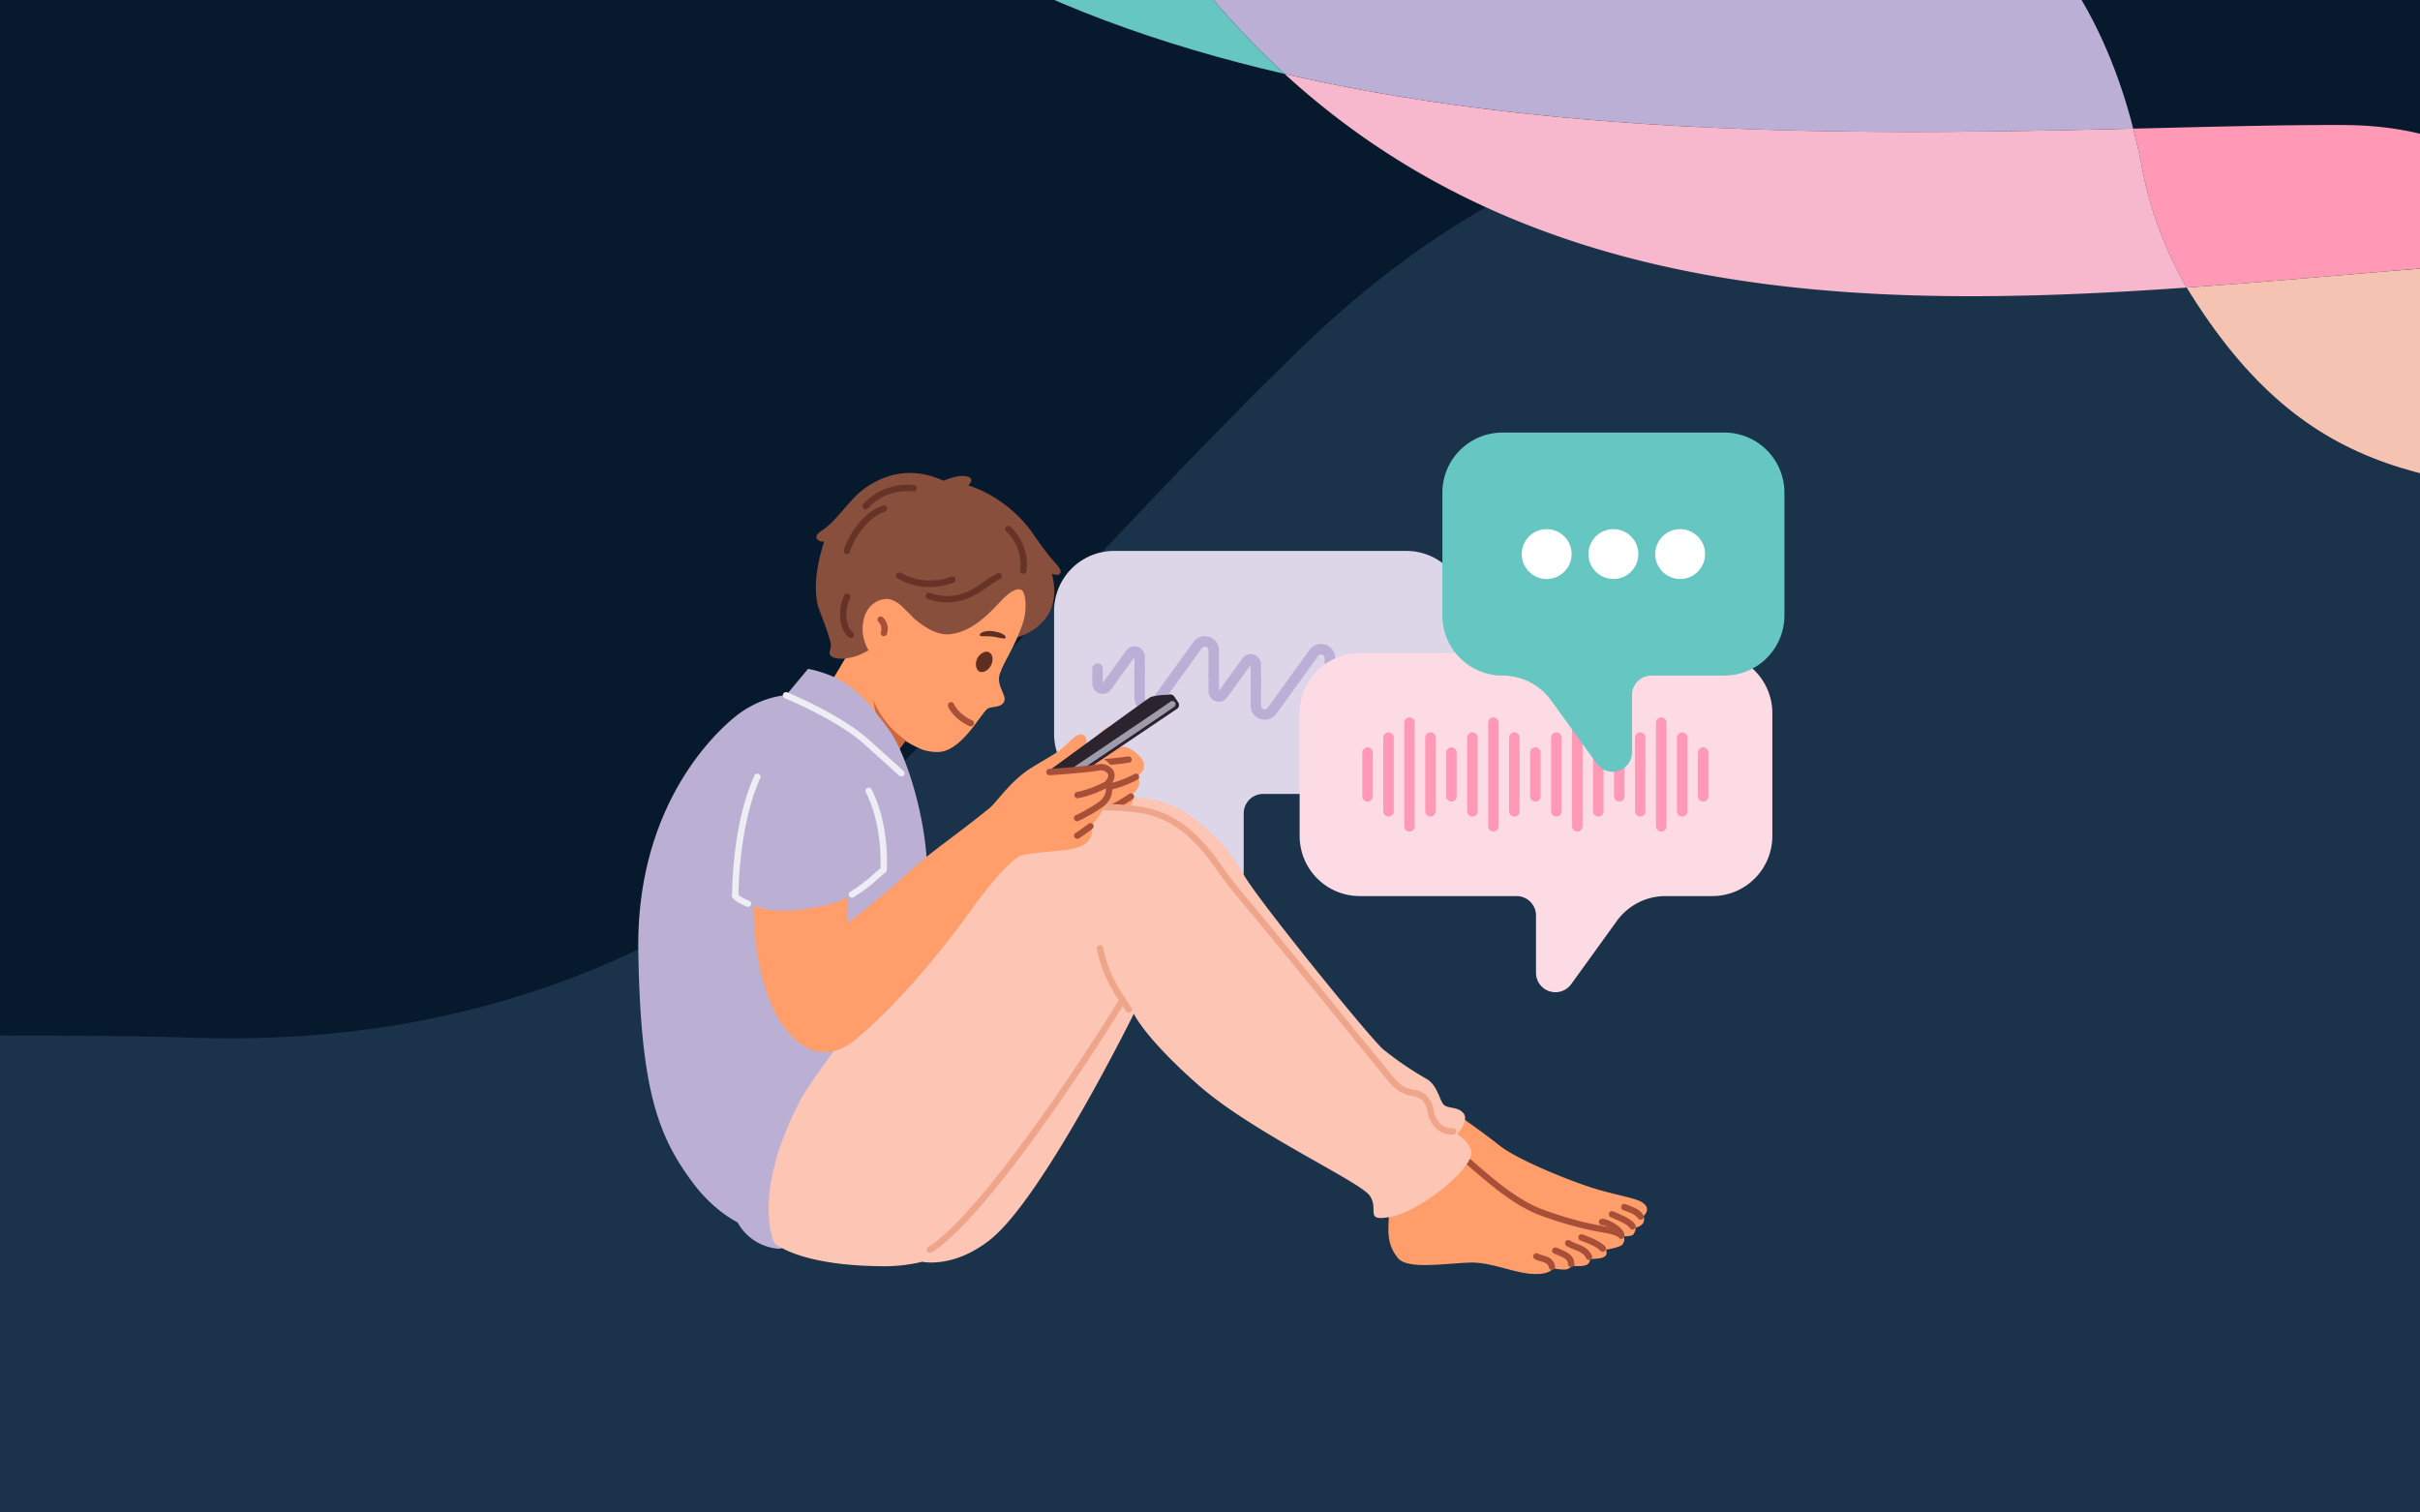
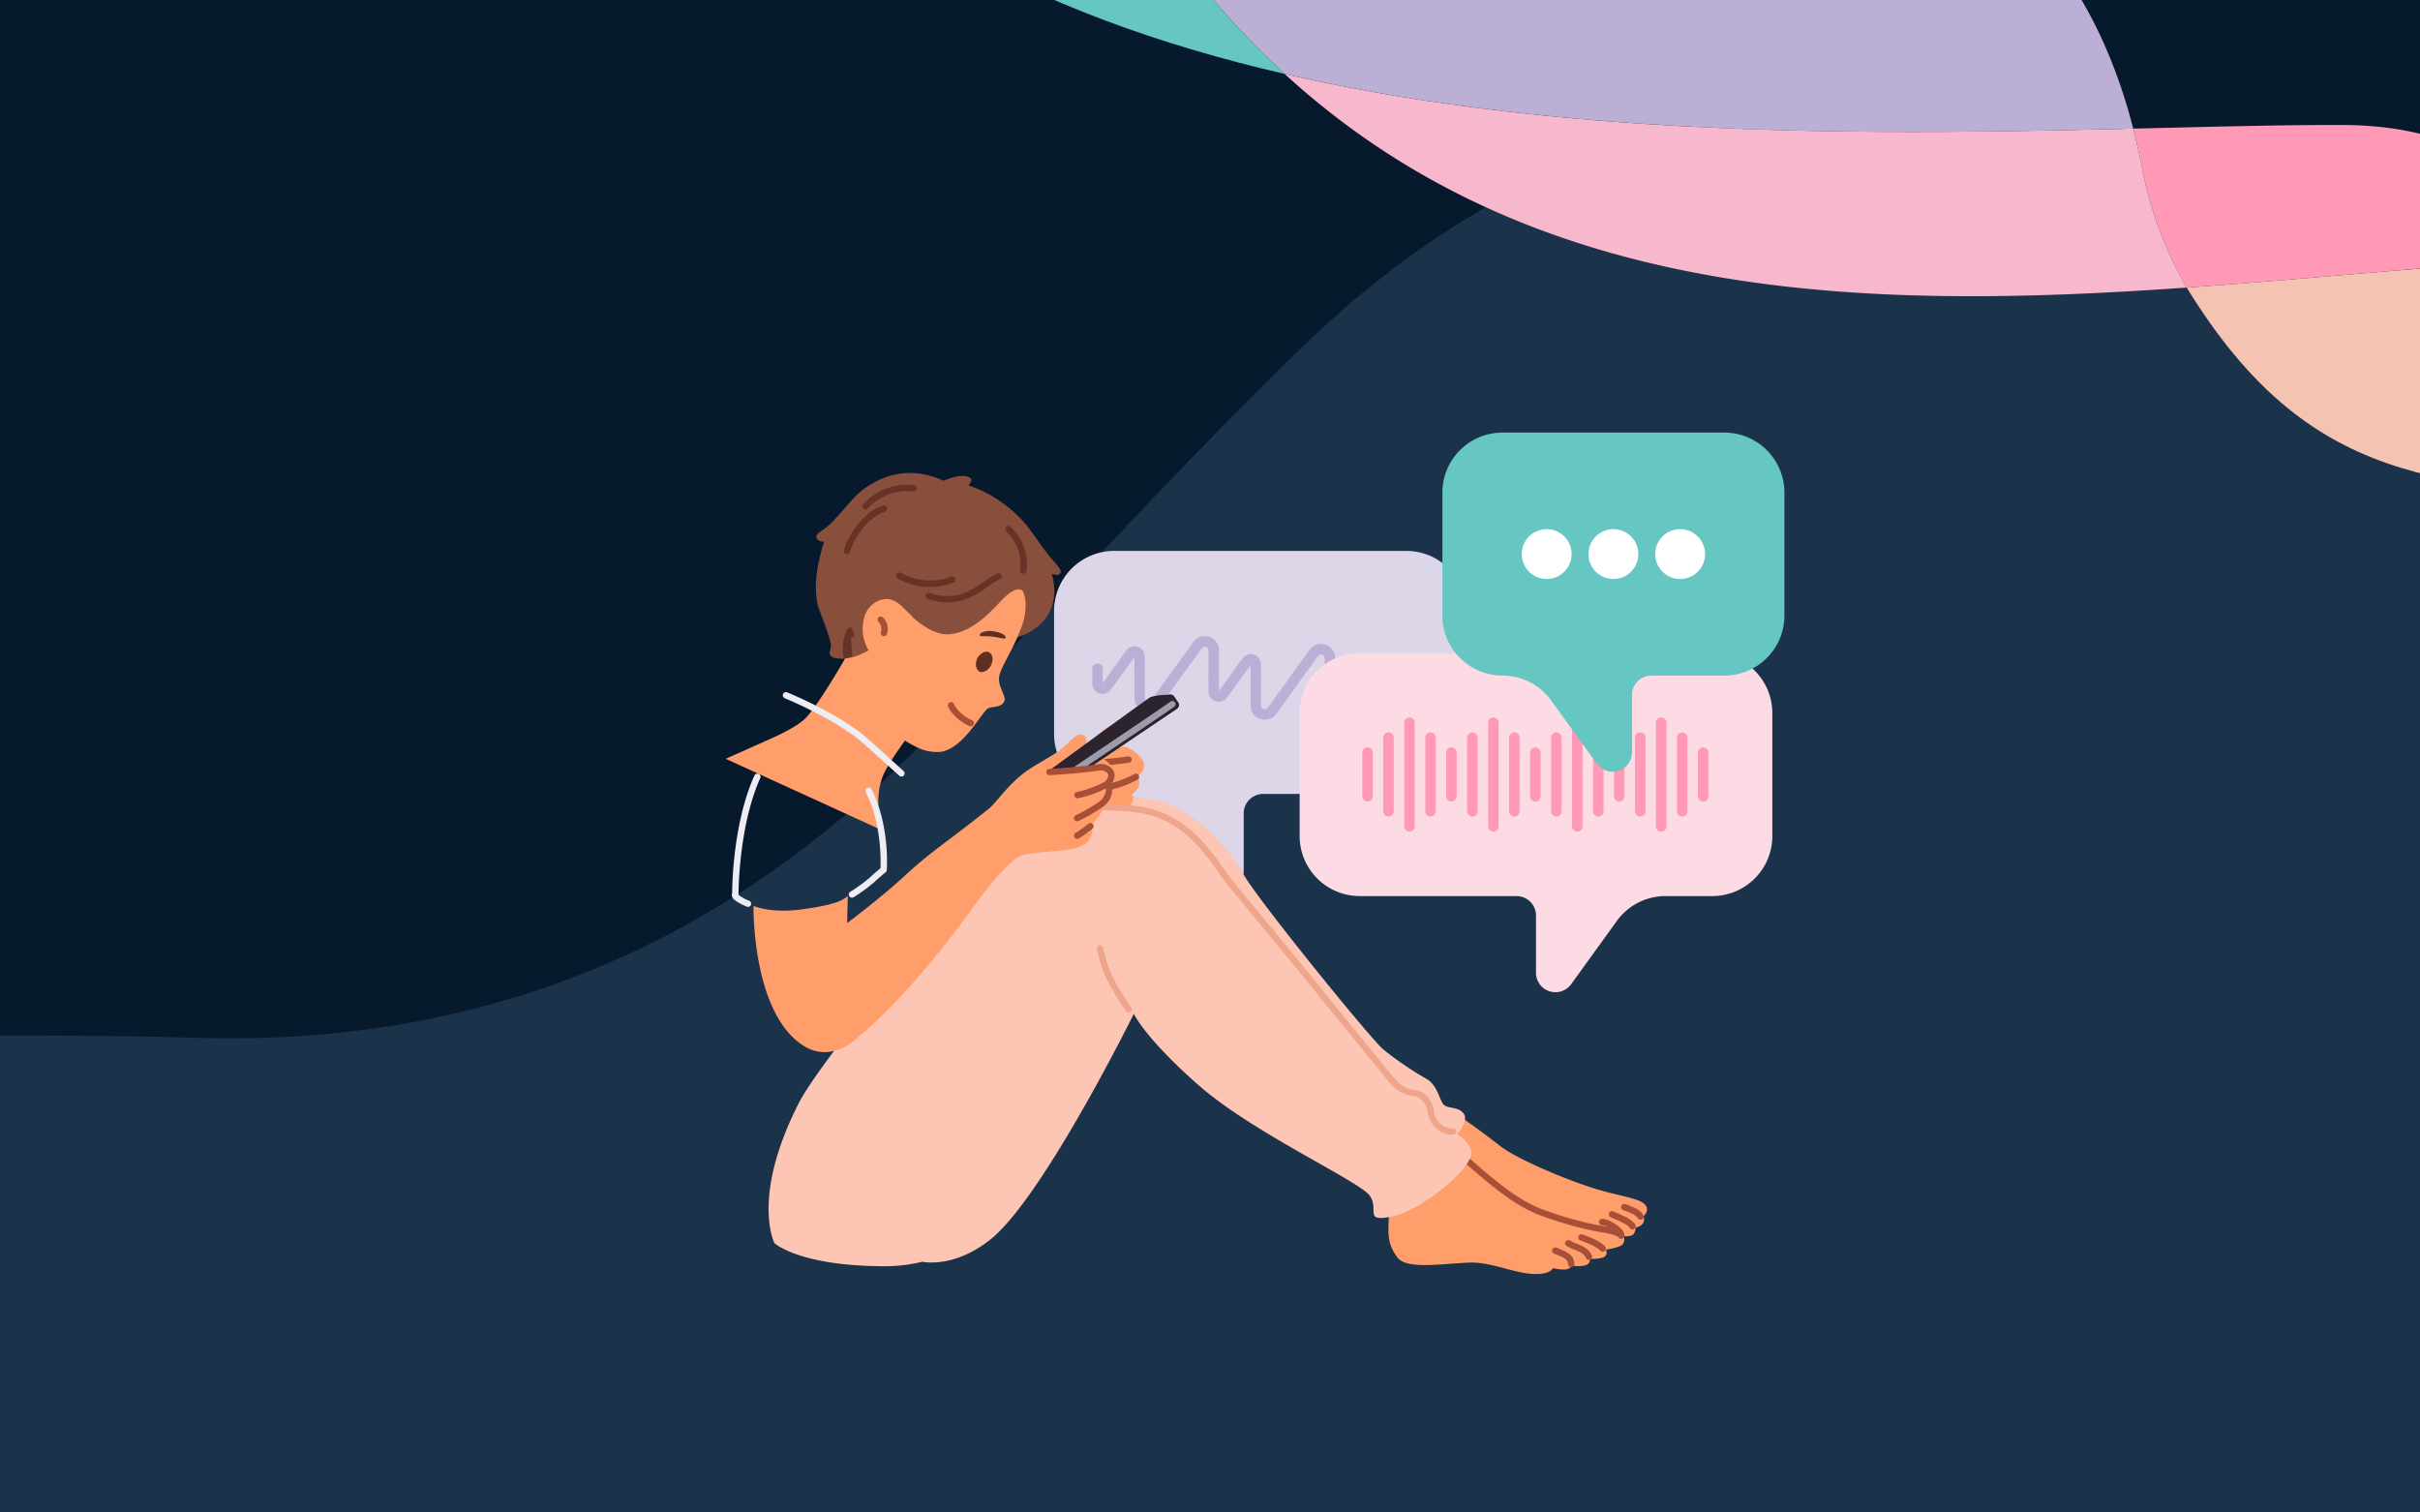
<svg xmlns="http://www.w3.org/2000/svg" width="800" height="500" viewBox="0 0 800 500">
  <rect x="0" y="0" width="800" height="500" fill="#808080" stroke="none" />
  <defs>
    <clipPath id="clip-path">
      <path id="Path_175473" data-name="Path 175473" d="M0,329.214H730.129V0H0Z" fill="none" />
    </clipPath>
    <clipPath id="clip-path-2">
      <path id="Path_175133" data-name="Path 175133" d="M0,196.395H378.893V-81.777H0Z" transform="translate(0 81.777)" fill="none" />
    </clipPath>
    <clipPath id="clip-S20_Report_HPB_MOBILE_800x500">
      <rect width="800" height="500" />
    </clipPath>
  </defs>
  <g id="S20_Report_HPB_MOBILE_800x500" data-name="S20 Report HPB_MOBILE 800x500" clip-path="url(#clip-S20_Report_HPB_MOBILE_800x500)">
    <rect width="800" height="500" fill="#071a2d" />
    <path id="Path_175592" data-name="Path 175592" d="M398.293,36.189C60.7,110.077-39.01,446.084,12.943,697.284c37.279,180.228,122.441,334.581,263.28,455.475,86.218,74.009,185.515,111.683,301.484,90.755,80.851-14.594,139.243-61.051,180.148-129.613,29.672-49.737,56.071-101.424,83.671-152.378C887.693,876.3,957.085,821.3,1052.417,799.047c41.735-9.743,82.833-22.258,124.689-31.452,231.617-50.889,274.214-281.773,181.55-441.59-49.874-86.025-122.578-148.478-208.006-195.6C918.323,2.231,673.176-36.1,398.293,36.189" transform="matrix(-0.966, -0.259, 0.259, -0.966, 873.561, 1387.519)" fill="#1b324b" />
    <g id="Group_40439" data-name="Group 40439" transform="matrix(0.695, 0.719, -0.719, 0.695, 399.566, -387.519)">
      <g id="Group_39622" data-name="Group 39622" transform="translate(0 0)" clip-path="url(#clip-path)">
        <g id="Group_39616" data-name="Group 39616" transform="translate(0 184.981)">
          <path id="Path_175467" data-name="Path 175467" d="M182.835,67.705C143.382,53.266,100.483,31.2,53.58,0c0,0-50,85.511-53.58,105.053,0,0,56.48,36.678,88.961,34.22,0,0,41.968-22.054,93.874-71.568" fill="#ade5e2" />
        </g>
        <g id="Group_39617" data-name="Group 39617" transform="translate(571.687 3.457)">
          <path id="Path_175468" data-name="Path 175468" d="M0,99.484C28.534,65.488,55.484,30.724,82.727,0c25.853,6.9,51.314,22.949,75.715,36.939C105.167,84.5,75.629,116.232,0,99.484" fill="#f4c3b1" />
        </g>
        <g id="Group_39618" data-name="Group 39618" transform="translate(186.52 58.045)">
          <path id="Path_175469" data-name="Path 175469" d="M0,190.462C107.412,86.865,203.562-53.772,335.109,21.08,280.082,80.834,208.247,157.591,127.123,210.214,89.09,212.537,47.051,206.8,0,190.462" fill="#bcafd6" />
        </g>
        <g id="Group_39619" data-name="Group 39619" transform="translate(521.629 0)">
          <path id="Path_175470" data-name="Path 175470" d="M0,79.125c17.6-19.1,33.477-36.463,47.39-50.745C75.724-.707,104.493-4.11,132.785,3.457c-27.244,30.724-54.193,65.489-82.727,99.485A126.786,126.786,0,0,1,10.589,85.57Q5.257,82.123,0,79.125" fill="#ff99b5" />
        </g>
        <g id="Group_39620" data-name="Group 39620" transform="translate(87.321 248.507)">
          <path id="Path_175471" data-name="Path 175471" d="M0,75.541C34.859,57.908,67.517,30.57,99.2,0c47.05,16.342,89.089,22.075,127.122,19.752C156.209,65.25,79.138,92.721,0,75.541" fill="#66c6c1" />
        </g>
        <g id="Group_39621" data-name="Group 39621" transform="translate(313.642 79.125)">
          <path id="Path_175472" data-name="Path 175472" d="M0,189.134C81.124,136.511,152.959,59.754,207.987,0q5.263,2.992,10.589,6.445a126.785,126.785,0,0,0,39.468,17.372C189.724,105.251,112.312,182.3,0,189.134" fill="#f7b7cc" />
        </g>
      </g>
    </g>
    <g id="Group_40440" data-name="Group 40440" transform="translate(211 143)">
      <g id="Group_39287" data-name="Group 39287" transform="translate(0 0)" clip-path="url(#clip-path-2)">
        <g id="Group_39216" data-name="Group 39216" transform="translate(137.457 39.123)">
          <path id="Path_175062" data-name="Path 175062" d="M82.2,0H-14.366A19.863,19.863,0,0,0-34.228,19.862V60.473A19.861,19.861,0,0,0-14.366,80.335a19.867,19.867,0,0,1,16.1,8.235L16.82,109.453a6.427,6.427,0,0,0,11.637-3.762V86.761a6.425,6.425,0,0,1,6.426-6.426H82.2a19.861,19.861,0,0,0,19.862-19.862V19.862A19.863,19.863,0,0,0,82.2,0" transform="translate(34.228)" fill="#ddd6e8" />
        </g>
        <g id="Group_39217" data-name="Group 39217" transform="translate(164.007 67.29)">
          <path id="Path_175063" data-name="Path 175063" d="M3.3,17.69A4.685,4.685,0,0,1-1.376,13.01V4.332a1.735,1.735,0,0,1,3.47,0V13.01a1.211,1.211,0,0,0,2.194.711L18.115-5.427a4.693,4.693,0,0,1,3.793-1.939,4.684,4.684,0,0,1,4.681,4.677V5.992a1.733,1.733,0,0,1-3.466,0V-2.689A1.214,1.214,0,0,0,21.908-3.9a1.2,1.2,0,0,0-.98.5L7.1,15.751A4.693,4.693,0,0,1,3.3,17.69" transform="translate(1.376 7.366)" fill="#bcafd6" />
        </g>
        <g id="Group_39218" data-name="Group 39218" transform="translate(188.503 73.247)">
          <path id="Path_175064" data-name="Path 175064" d="M2.406,11.112A3.412,3.412,0,0,1-1,7.7V2.771a1.735,1.735,0,0,1,3.47,0V7.52L10.216-3.212a3.424,3.424,0,0,1,2.765-1.415,3.412,3.412,0,0,1,3.4,3.408V3.714a1.733,1.733,0,1,1-3.466,0V-1.035L5.168,9.7a3.415,3.415,0,0,1-2.762,1.412" transform="translate(1.002 4.627)" fill="#bcafd6" />
        </g>
        <g id="Group_39219" data-name="Group 39219" transform="translate(150.085 70.648)">
          <path id="Path_175065" data-name="Path 175065" d="M2.406,11.112A3.412,3.412,0,0,1-1,7.7V2.771a1.735,1.735,0,0,1,3.47,0V7.52L10.216-3.212a3.424,3.424,0,0,1,2.765-1.415,3.412,3.412,0,0,1,3.4,3.408V3.714a1.733,1.733,0,1,1-3.466,0V-1.035L5.168,9.7a3.415,3.415,0,0,1-2.762,1.412" transform="translate(1.002 4.627)" fill="#bcafd6" />
        </g>
        <g id="Group_39220" data-name="Group 39220" transform="translate(202.428 69.89)">
          <path id="Path_175066" data-name="Path 175066" d="M3.3,17.69A4.684,4.684,0,0,1-1.375,13.01V4.332a1.733,1.733,0,0,1,3.466,0V13.01a1.211,1.211,0,0,0,2.194.711L18.113-5.427a4.693,4.693,0,0,1,3.793-1.939,4.684,4.684,0,0,1,4.681,4.677V5.989a1.733,1.733,0,1,1-3.466,0V-2.689A1.214,1.214,0,0,0,21.905-3.9a1.214,1.214,0,0,0-.983.5L7.095,15.751A4.693,4.693,0,0,1,3.3,17.69" transform="translate(1.375 7.366)" fill="#bcafd6" />
        </g>
        <g id="Group_39221" data-name="Group 39221" transform="translate(226.921 75.847)">
          <path id="Path_175067" data-name="Path 175067" d="M2.406,11.112A3.412,3.412,0,0,1-1,7.7V2.771a1.733,1.733,0,1,1,3.466,0V7.52L10.216-3.212a3.424,3.424,0,0,1,2.765-1.415,3.412,3.412,0,0,1,3.4,3.408V3.714a1.733,1.733,0,1,1-3.466,0V-1.035L5.168,9.7a3.415,3.415,0,0,1-2.762,1.412" transform="translate(1.002 4.627)" fill="#bcafd6" />
        </g>
        <g id="Group_39222" data-name="Group 39222" transform="translate(218.64 72.893)">
          <path id="Path_175068" data-name="Path 175068" d="M96.3,0H-20.235A19.861,19.861,0,0,0-40.1,19.862V60.473A19.861,19.861,0,0,0-20.235,80.335h51.84a6.427,6.427,0,0,1,6.426,6.426v18.93a6.425,6.425,0,0,0,11.633,3.762L64.75,88.567a19.853,19.853,0,0,1,16.1-8.232H96.3a19.861,19.861,0,0,0,19.862-19.862V19.862A19.861,19.861,0,0,0,96.3,0" transform="translate(40.097)" fill="#fcdbe5" />
        </g>
        <g id="Group_39223" data-name="Group 39223" transform="translate(246.278 99.113)">
          <path id="Path_175069" data-name="Path 175069" d="M1.225,19.645A1.733,1.733,0,0,1-.51,17.91V-6.445A1.733,1.733,0,0,1,1.225-8.18,1.736,1.736,0,0,1,2.96-6.445V17.91a1.736,1.736,0,0,1-1.735,1.735" transform="translate(0.51 8.18)" fill="#ff99b5" />
        </g>
        <g id="Group_39224" data-name="Group 39224" transform="translate(253.213 94.161)">
          <path id="Path_175070" data-name="Path 175070" d="M1.225,26.638A1.736,1.736,0,0,1-.51,24.9V-9.361a1.735,1.735,0,0,1,1.735-1.731A1.735,1.735,0,0,1,2.96-9.361V24.9a1.736,1.736,0,0,1-1.735,1.735" transform="translate(0.51 11.092)" fill="#ff99b5" />
        </g>
        <g id="Group_39225" data-name="Group 39225" transform="translate(239.344 104.066)">
          <path id="Path_175071" data-name="Path 175071" d="M1.225,12.652A1.736,1.736,0,0,1-.51,10.917V-3.533A1.738,1.738,0,0,1,1.225-5.268,1.738,1.738,0,0,1,2.96-3.533v14.45a1.736,1.736,0,0,1-1.735,1.735" transform="translate(0.51 5.268)" fill="#ff99b5" />
        </g>
        <g id="Group_39226" data-name="Group 39226" transform="translate(260.147 99.113)">
          <path id="Path_175072" data-name="Path 175072" d="M1.225,19.645A1.736,1.736,0,0,1-.51,17.91V-6.445A1.736,1.736,0,0,1,1.225-8.18,1.736,1.736,0,0,1,2.96-6.445V17.91a1.736,1.736,0,0,1-1.735,1.735" transform="translate(0.51 8.18)" fill="#ff99b5" />
        </g>
        <g id="Group_39227" data-name="Group 39227" transform="translate(267.082 104.066)">
          <path id="Path_175073" data-name="Path 175073" d="M1.225,12.652A1.736,1.736,0,0,1-.51,10.917V-3.533A1.738,1.738,0,0,1,1.225-5.268,1.738,1.738,0,0,1,2.96-3.533v14.45a1.736,1.736,0,0,1-1.735,1.735" transform="translate(0.51 5.268)" fill="#ff99b5" />
        </g>
        <g id="Group_39228" data-name="Group 39228" transform="translate(329.493 99.113)">
          <path id="Path_175074" data-name="Path 175074" d="M1.225,19.645A1.733,1.733,0,0,1-.51,17.91V-6.445A1.733,1.733,0,0,1,1.225-8.18,1.736,1.736,0,0,1,2.96-6.445V17.91a1.736,1.736,0,0,1-1.735,1.735" transform="translate(0.51 8.18)" fill="#ff99b5" />
        </g>
        <g id="Group_39229" data-name="Group 39229" transform="translate(336.428 94.161)">
          <path id="Path_175075" data-name="Path 175075" d="M1.225,26.638A1.733,1.733,0,0,1-.51,24.9V-9.361a1.733,1.733,0,0,1,1.735-1.731A1.735,1.735,0,0,1,2.96-9.361V24.9a1.736,1.736,0,0,1-1.735,1.735" transform="translate(0.51 11.092)" fill="#ff99b5" />
        </g>
        <g id="Group_39230" data-name="Group 39230" transform="translate(322.558 104.066)">
          <path id="Path_175076" data-name="Path 175076" d="M1.225,12.652A1.736,1.736,0,0,1-.51,10.917V-3.533A1.738,1.738,0,0,1,1.225-5.268,1.738,1.738,0,0,1,2.96-3.533v14.45a1.736,1.736,0,0,1-1.735,1.735" transform="translate(0.51 5.268)" fill="#ff99b5" />
        </g>
        <g id="Group_39231" data-name="Group 39231" transform="translate(343.362 99.113)">
          <path id="Path_175077" data-name="Path 175077" d="M1.225,19.645A1.733,1.733,0,0,1-.51,17.91V-6.445A1.733,1.733,0,0,1,1.225-8.18,1.736,1.736,0,0,1,2.96-6.445V17.91a1.736,1.736,0,0,1-1.735,1.735" transform="translate(0.51 8.18)" fill="#ff99b5" />
        </g>
        <g id="Group_39232" data-name="Group 39232" transform="translate(350.297 104.066)">
          <path id="Path_175078" data-name="Path 175078" d="M1.225,12.652A1.736,1.736,0,0,1-.51,10.917V-3.533A1.738,1.738,0,0,1,1.225-5.268,1.738,1.738,0,0,1,2.96-3.533v14.45a1.736,1.736,0,0,1-1.735,1.735" transform="translate(0.51 5.268)" fill="#ff99b5" />
        </g>
        <g id="Group_39233" data-name="Group 39233" transform="translate(274.016 99.113)">
          <path id="Path_175079" data-name="Path 175079" d="M1.225,19.645A1.736,1.736,0,0,1-.51,17.91V-6.445A1.736,1.736,0,0,1,1.225-8.18,1.736,1.736,0,0,1,2.96-6.445V17.91a1.736,1.736,0,0,1-1.735,1.735" transform="translate(0.51 8.18)" fill="#ff99b5" />
        </g>
        <g id="Group_39234" data-name="Group 39234" transform="translate(280.951 94.161)">
          <path id="Path_175080" data-name="Path 175080" d="M1.225,26.638A1.736,1.736,0,0,1-.51,24.9V-9.361a1.735,1.735,0,0,1,1.735-1.731A1.735,1.735,0,0,1,2.96-9.361V24.9a1.736,1.736,0,0,1-1.735,1.735" transform="translate(0.51 11.092)" fill="#ff99b5" />
        </g>
        <g id="Group_39235" data-name="Group 39235" transform="translate(287.886 99.113)">
          <path id="Path_175081" data-name="Path 175081" d="M1.225,19.645A1.733,1.733,0,0,1-.51,17.91V-6.445A1.733,1.733,0,0,1,1.225-8.18,1.736,1.736,0,0,1,2.96-6.445V17.91a1.736,1.736,0,0,1-1.735,1.735" transform="translate(0.51 8.18)" fill="#ff99b5" />
        </g>
        <g id="Group_39236" data-name="Group 39236" transform="translate(294.82 104.066)">
          <path id="Path_175082" data-name="Path 175082" d="M1.225,12.652A1.736,1.736,0,0,1-.51,10.917V-3.533A1.738,1.738,0,0,1,1.225-5.268,1.738,1.738,0,0,1,2.96-3.533v14.45a1.736,1.736,0,0,1-1.735,1.735" transform="translate(0.51 5.268)" fill="#ff99b5" />
        </g>
        <g id="Group_39237" data-name="Group 39237" transform="translate(301.755 99.113)">
          <path id="Path_175083" data-name="Path 175083" d="M1.225,19.645A1.736,1.736,0,0,1-.51,17.91V-6.445A1.736,1.736,0,0,1,1.225-8.18,1.736,1.736,0,0,1,2.96-6.445V17.91a1.736,1.736,0,0,1-1.735,1.735" transform="translate(0.51 8.18)" fill="#ff99b5" />
        </g>
        <g id="Group_39238" data-name="Group 39238" transform="translate(308.689 94.161)">
          <path id="Path_175084" data-name="Path 175084" d="M1.225,26.638A1.736,1.736,0,0,1-.51,24.9V-9.361a1.735,1.735,0,0,1,1.735-1.731A1.735,1.735,0,0,1,2.96-9.361V24.9a1.736,1.736,0,0,1-1.735,1.735" transform="translate(0.51 11.092)" fill="#ff99b5" />
        </g>
        <g id="Group_39239" data-name="Group 39239" transform="translate(315.624 99.113)">
          <path id="Path_175085" data-name="Path 175085" d="M1.225,19.645A1.736,1.736,0,0,1-.51,17.91V-6.445A1.736,1.736,0,0,1,1.225-8.18,1.736,1.736,0,0,1,2.96-6.445V17.91a1.736,1.736,0,0,1-1.735,1.735" transform="translate(0.51 8.18)" fill="#ff99b5" />
        </g>
        <g id="Group_39240" data-name="Group 39240" transform="translate(265.823)">
          <path id="Path_175086" data-name="Path 175086" d="M65.806,0H-7.536A19.864,19.864,0,0,0-27.4,19.862V60.473A19.864,19.864,0,0,0-7.536,80.335a19.858,19.858,0,0,1,16.1,8.235L23.65,109.453a6.425,6.425,0,0,0,11.633-3.762V86.761a6.427,6.427,0,0,1,6.426-6.426h24.1A19.861,19.861,0,0,0,85.668,60.473V19.862A19.861,19.861,0,0,0,65.806,0" transform="translate(27.401)" fill="#66c6c1" />
        </g>
        <g id="Group_39241" data-name="Group 39241" transform="translate(292.059 31.929)">
          <path id="Path_175087" data-name="Path 175087" d="M11.633,5.817A8.239,8.239,0,1,1,3.395-2.422a8.237,8.237,0,0,1,8.239,8.239" transform="translate(4.844 2.422)" fill="#fff" />
        </g>
        <g id="Group_39242" data-name="Group 39242" transform="translate(314.12 31.929)">
          <path id="Path_175088" data-name="Path 175088" d="M11.633,5.817A8.239,8.239,0,1,1,3.395-2.422a8.237,8.237,0,0,1,8.239,8.239" transform="translate(4.844 2.422)" fill="#fff" />
        </g>
        <g id="Group_39243" data-name="Group 39243" transform="translate(336.18 31.929)">
          <path id="Path_175089" data-name="Path 175089" d="M11.633,5.817A8.239,8.239,0,1,1,3.395-2.422a8.237,8.237,0,0,1,8.239,8.239" transform="translate(4.844 2.422)" fill="#fff" />
        </g>
        <g id="Group_39244" data-name="Group 39244" transform="translate(225.47 216.581)">
          <path id="Path_175090" data-name="Path 175090" d="M.038,9.39S-1.2-.1,8.239-1.179C17.712-2,32.292-3.91,32.292-3.91s17.3,11.453,26.968,19.131c6.113,4.854,24.757,12.365,33.162,14.729,5.647,1.585,9.654,2.262,12.664,3.391,5.225,2.112,1.772,5.194,1.772,5.194a3.051,3.051,0,0,1-.184,2.357,3.628,3.628,0,0,1-2.4,1.378,4.069,4.069,0,0,1-.946,2.466,5.881,5.881,0,0,1-3.051.432,2.63,2.63,0,0,1-.622,2.939c-1.415.98-5.228,1.517-5.228,1.517s.762,1.708-.694,2.432c-1.2.687-4.572.646-4.572.646a2.033,2.033,0,0,1-1.276,2,8.945,8.945,0,0,1-4.647.139,2.963,2.963,0,0,1-2.143,1.34,14.981,14.981,0,0,1-4.208-.442s-.949,2.466-7.518,1.844c-5.772-.48-13.246-3.83-19.705-3.694-9.548.316-21.675,2.551-24.393-1.99-6.466-8.433,1.551-16.447-6.65-23.556A160.152,160.152,0,0,1,.038,9.39" transform="translate(0.016 3.91)" fill="#ff9e6b" />
        </g>
        <g id="Group_39245" data-name="Group 39245" transform="translate(253.807 221.72)">
          <path id="Path_175091" data-name="Path 175091" d="M50.241,31.663a1.056,1.056,0,0,0,.806-1.735c-1.269-1.51-3.84-1.976-7.4-2.619-1.674-.306-3.568-.65-5.558-1.15a122.052,122.052,0,0,1-14.78-4.589C15.361,18.213,9.088,12.917-1.314,3.842c-7.432-6.483-17.709-16.62-17.811-16.722a1.053,1.053,0,0,0-1.49.01,1.057,1.057,0,0,0,.007,1.493C-20.5-11.275-10.182-1.1-2.7,5.43c10.565,9.215,16.947,14.6,25.209,18.093A123.981,123.981,0,0,0,37.58,28.2c2.048.52,3.983.871,5.691,1.18,2.888.524,5.381.976,6.164,1.9a1.047,1.047,0,0,0,.806.374" transform="translate(20.92 13.184)" fill="#a84f38" />
        </g>
        <g id="Group_39246" data-name="Group 39246" transform="translate(317.567 259.913)">
          <path id="Path_175092" data-name="Path 175092" d="M5.173,4.34a1.025,1.025,0,0,0,.316-.051,1.051,1.051,0,0,0,.691-1.32C5.53.911,1.044-1.8-1.1-1.807A1.055,1.055,0,0,0-2.154-.753,1.05,1.05,0,0,0-1.1.3C.353.3,3.867,2.642,4.17,3.6a1.047,1.047,0,0,0,1,.738" transform="translate(2.154 1.807)" fill="#a84f38" />
        </g>
        <g id="Group_39247" data-name="Group 39247" transform="translate(320.835 257.377)">
          <path id="Path_175093" data-name="Path 175093" d="M5.535,4.289a1.076,1.076,0,0,0,.548-.153,1.056,1.056,0,0,0,.354-1.449C5.392.969,2.636-.212.2-1.253-.16-1.409-.5-1.555-.82-1.695a1.057,1.057,0,0,0-1.395.534A1.055,1.055,0,0,0-1.677.23c.327.146.68.3,1.051.456,1.816.779,4.565,1.956,5.259,3.1a1.05,1.05,0,0,0,.9.507" transform="translate(2.305 1.786)" fill="#a84f38" />
        </g>
        <g id="Group_39248" data-name="Group 39248" transform="translate(324.904 254.986)">
          <path id="Path_175094" data-name="Path 175094" d="M4.535,3.7a1.076,1.076,0,0,0,.548-.153A1.056,1.056,0,0,0,5.437,2.1C4.385.361,2.28-.431.423-1.132c-.3-.112-.585-.225-.867-.333a1.052,1.052,0,0,0-1.367.588A1.053,1.053,0,0,0-1.224.494c.293.116.6.231.9.347,1.538.578,3.279,1.238,3.956,2.35a1.05,1.05,0,0,0,.9.507" transform="translate(1.888 1.54)" fill="#a84f38" />
        </g>
        <g id="Group_39249" data-name="Group 39249" transform="translate(295.843 271.283)">
-           <path id="Path_175095" data-name="Path 175095" d="M4.381,3.9a1,1,0,0,0,.242-.031,1.053,1.053,0,0,0,.786-1.265C4.809.063,2.894-.484,1.353-.926A8.805,8.805,0,0,1-.283-1.5,1.051,1.051,0,0,0-1.7-1.056,1.055,1.055,0,0,0-1.256.366,10.626,10.626,0,0,0,.775,1.1c1.531.439,2.279.7,2.578,1.987A1.056,1.056,0,0,0,4.381,3.9" transform="translate(1.824 1.625)" fill="#a84f38" />
-         </g>
+           </g>
        <g id="Group_39250" data-name="Group 39250" transform="translate(302.087 269.397)">
          <path id="Path_175096" data-name="Path 175096" d="M4.458,4.6A1.059,1.059,0,0,0,5.512,3.514C5.424.524,3-.466-.352-1.833a1.094,1.094,0,0,0-1.418.561A1.014,1.014,0,0,0-1.233.085l.082.037C2.2,1.487,3.359,2.038,3.4,3.575A1.056,1.056,0,0,0,4.458,4.6" transform="translate(1.856 1.915)" fill="#a84f38" />
        </g>
        <g id="Group_39251" data-name="Group 39251" transform="translate(306.375 266.941)">
          <path id="Path_175097" data-name="Path 175097" d="M5.585,4.647a1.014,1.014,0,0,0,.469-.112,1.05,1.05,0,0,0,.473-1.412C5.375.8,3.548.079,1.779-.622A17.706,17.706,0,0,1-.735-1.789a1.054,1.054,0,0,0-1.442.371A1.052,1.052,0,0,0-1.806.028,19.39,19.39,0,0,0,1,1.338c1.653.653,2.844,1.129,3.64,2.725a1.054,1.054,0,0,0,.946.585" transform="translate(2.326 1.935)" fill="#a84f38" />
        </g>
        <g id="Group_39252" data-name="Group 39252" transform="translate(310.77 265.02)">
          <path id="Path_175098" data-name="Path 175098" d="M5.688,4.085A1.054,1.054,0,0,0,6.453,2.3C4.8.571,1.848-.562-.755-1.562l-.18-.068A1.053,1.053,0,0,0-2.3-1.021,1.055,1.055,0,0,0-1.69.34l.18.068C.766,1.282,3.6,2.367,4.923,3.759a1.054,1.054,0,0,0,.765.327" transform="translate(2.368 1.701)" fill="#a84f38" />
        </g>
        <g id="Group_39253" data-name="Group 39253" transform="translate(58.701 13.353)">
          <path id="Path_175099" data-name="Path 175099" d="M8.05,43.257s-4.994.517-6.17-.582c-1.64-1.31.259-2.4-.391-4.657C.423,33.614-2.3,27.331-2.7,25.753c-2-8.473,1.2-17.926,2-20.916.109-.231-.459-.211-1.031-.19C-2.89,4.115-3.247,3.673-3.162,2.87c.4-1.493,2.786-1.8,6.29-5.8C6.971-7.052,9.57-10.9,13.914-13.672c3.123-1.932,12.15-7.6,24.883-1.786.231.105,4.7-2.327,8.157-1.31,2.419.827.1,2.844.1,2.844s2.653.932,4.272,1.674A43.857,43.857,0,0,1,66.428-.593c2.143,2.66,3.718,5.337,5.861,8,2.878,4.113,6.034,6.395,5.167,7.677-.973,1.514-3.2-.344-2.718.439a25.218,25.218,0,0,1,.748,5.1c.207,12.409-11.872,15.566-11.872,15.566l-9.133,5.9Z" transform="translate(3.352 18.012)" fill="#894f3d" />
        </g>
        <g id="Group_39254" data-name="Group 39254" transform="translate(121.314 30.842)">
          <path id="Path_175100" data-name="Path 175100" d="M4.221,11.179a1.054,1.054,0,0,0,1.048-.942A17.212,17.212,0,0,0-.024-4.407a1.053,1.053,0,0,0-1.486.129,1.059,1.059,0,0,0,.126,1.486,15.075,15.075,0,0,1,4.555,12.8,1.054,1.054,0,0,0,.939,1.16.622.622,0,0,0,.112.007" transform="translate(1.758 4.655)" fill="#663326" />
        </g>
        <g id="Group_39255" data-name="Group 39255" transform="translate(94.978 46.445)">
          <path id="Path_175101" data-name="Path 175101" d="M5.12,6.852c5.871,0,10.1-2.942,13.419-5.249A26.111,26.111,0,0,1,22.475-.832a1.06,1.06,0,0,0,.534-1.395,1.053,1.053,0,0,0-1.391-.534A27.849,27.849,0,0,0,17.335-.128C12.818,3.011,7.7,6.569-.738,3.712a1.049,1.049,0,0,0-1.337.657,1.054,1.054,0,0,0,.66,1.34A20.3,20.3,0,0,0,5.12,6.852" transform="translate(2.132 2.853)" fill="#663326" />
        </g>
        <g id="Group_39256" data-name="Group 39256" transform="translate(85.176 46.233)">
          <path id="Path_175102" data-name="Path 175102" d="M7.844,3.4A21.294,21.294,0,0,0,15.8,1.925a1.054,1.054,0,0,0-.844-1.932A19.841,19.841,0,0,1-1.68-1.273a1.055,1.055,0,0,0-1.442.381A1.054,1.054,0,0,0-2.745.55,20.818,20.818,0,0,0,7.844,3.4" transform="translate(3.266 1.416)" fill="#663326" />
        </g>
        <g id="Group_39257" data-name="Group 39257" transform="translate(74.119 17.228)">
          <path id="Path_175103" data-name="Path 175103" d="M.744,5.756a1.044,1.044,0,0,0,.765-.33A17.642,17.642,0,0,1,16.422-.166a1.06,1.06,0,0,0,1.214-.864,1.053,1.053,0,0,0-.861-1.218A19.775,19.775,0,0,0-.021,3.977,1.055,1.055,0,0,0,.744,5.756" transform="translate(0.31 2.397)" fill="#663326" />
        </g>
        <g id="Group_39258" data-name="Group 39258" transform="translate(67.916 24.082)">
          <path id="Path_175104" data-name="Path 175104" d="M.745,11.363a1.057,1.057,0,0,0,1.01-.748C3.316,5.441,8.181-1.11,13.321-2.668a1.051,1.051,0,0,0,.7-1.313,1.052,1.052,0,0,0-1.313-.7C6.823-2.9,1.493,4.182-.265,10a1.057,1.057,0,0,0,.708,1.316,1.036,1.036,0,0,0,.3.044" transform="translate(0.31 4.732)" fill="#663326" />
        </g>
        <g id="Group_39259" data-name="Group 39259" transform="translate(66.693 53.214)">
-           <path id="Path_175105" data-name="Path 175105" d="M2.536,10.385a1.054,1.054,0,0,0,.605-1.918C1.271,7.164,0,2.116,2.257-2.83a1.054,1.054,0,0,0-.52-1.4,1.053,1.053,0,0,0-1.4.52c-2.612,5.718-1.255,11.916,1.6,13.9a1.043,1.043,0,0,0,.6.19" transform="translate(1.056 4.324)" fill="#663326" />
+           <path id="Path_175105" data-name="Path 175105" d="M2.536,10.385a1.054,1.054,0,0,0,.605-1.918a1.054,1.054,0,0,0-.52-1.4,1.053,1.053,0,0,0-1.4.52c-2.612,5.718-1.255,11.916,1.6,13.9a1.043,1.043,0,0,0,.6.19" transform="translate(1.056 4.324)" fill="#663326" />
        </g>
        <g id="Group_39260" data-name="Group 39260" transform="translate(79.48 51.822)">
          <path id="Path_175106" data-name="Path 175106" d="M4.6,3.641s1.64,1.31,4,3.5c3.4,2.959,8.327,6.885,13.426,6.136C29.737,12.328,35.863,5.052,38.5,2.338c4.391-4.708,6.688-4.221,7.3-3.1,1.344,2.572.952,7.711-.19,10.827-2.9,8.191-6.068,12.059-7.511,16.436-1.228,3.919,2.408,6.98,1.456,9.062-1.058,2.316-4.279,1.4-5.606,2.476-2.323,2.017-7.228,11.528-13.868,13.814-2.024.752-5.225.408-7.647-.418C7.695,49.549,3.256,46.4,1.32,43.279c-3.5-5.8-4.286-15.113-1.742-23.743,2.439-8.4,5.024-15.9,5.024-15.9" transform="translate(1.917 1.516)" fill="#ff9e6b" />
        </g>
        <g id="Group_39261" data-name="Group 39261" transform="translate(74.14 55.015)">
          <path id="Path_175107" data-name="Path 175107" d="M.575,3.75C2.249-.522,6.3-2.032,8.824-1.437a9.538,9.538,0,0,1,4.545,2.915c1.765,1.65,3.068,3.082,3.068,3.082s-3.742,6.966-7.5,10.286c-3.313,2.966-5.48,2.813-5.48,2.813A13.769,13.769,0,0,1,.575,3.75" transform="translate(0.239 1.562)" fill="#ff9e6b" />
        </g>
        <g id="Group_39262" data-name="Group 39262" transform="translate(28.895 70.93)">
          <path id="Path_175108" data-name="Path 175108" d="M18.49,16.729C22.351,13.178,31.8-3.214,31.8-3.214a19,19,0,0,0,4.405-1.068,32.17,32.17,0,0,0,5.147-2.684l5.034.619,5.922,29.294S46,31.258,44.216,35.761c-3.242,8.313-.058,17.886-.058,17.886L-7.7,29.948s5.606-2.473,13.008-5.81c6.619-2.851,10.756-5.16,13.181-7.409" transform="translate(7.699 6.966)" fill="#ff9e6b" />
        </g>
        <g id="Group_39263" data-name="Group 39263" transform="translate(77.638 88.14)">
-           <path id="Path_175109" data-name="Path 175109" d="M0,0S.793,3.16,4.725,8.035a30.728,30.728,0,0,0,6.119,5.6L8.562,16.787s-3.136-1.714-5.694-6.521A35.617,35.617,0,0,1,0,0" transform="translate(0)" fill="#cc663f" />
-         </g>
+           </g>
        <g id="Group_39264" data-name="Group 39264" transform="translate(79.079 60.8)">
          <path id="Path_175110" data-name="Path 175110" d="M1.5,4.6A1.058,1.058,0,0,0,2.5,3.861a5.248,5.248,0,0,0-1.31-5.449A1.05,1.05,0,0,0-.3-1.622,1.05,1.05,0,0,0-.33-.132,3.164,3.164,0,0,1,.49,3.229,1.059,1.059,0,0,0,1.18,4.552,1.132,1.132,0,0,0,1.5,4.6" transform="translate(0.623 1.915)" fill="#a84f38" />
        </g>
        <g id="Group_39265" data-name="Group 39265" transform="translate(111.607 72.429)">
          <path id="Path_175111" data-name="Path 175111" d="M.295,1.636c.742-1.619,2.64-2.711,3.8-2.184,1.388.636,1.68,2.449.833,4.3-.742,1.623-2.64,2.711-3.8,2.184S-.552,3.49.295,1.636" transform="translate(0.123 0.681)" fill="#602d21" />
        </g>
        <g id="Group_39266" data-name="Group 39266" transform="translate(112.868 65.58)">
          <path id="Path_175112" data-name="Path 175112" d="M0,.917C.1.158,2-.617,4.275-.315,7.051.053,8.714,1.043,8.615,1.8s-2.051-.017-4.323-.316S-.1,1.675,0,.917" transform="translate(0.001 0.382)" fill="#602d21" />
        </g>
        <g id="Group_39267" data-name="Group 39267" transform="translate(102.348 89.112)">
          <path id="Path_175113" data-name="Path 175113" d="M.867.011a1.038,1.038,0,0,0-.6.075A1.052,1.052,0,0,0-.272,1.473C1.163,4.763,5.153,7.351,6.875,7.946a1.055,1.055,0,0,0,.691-1.993C6.364,5.538,2.847,3.344,1.66.63A1.05,1.05,0,0,0,.867.011" transform="translate(0.361 0.004)" fill="#a84f38" />
        </g>
        <g id="Group_39268" data-name="Group 39268" transform="translate(0 78.113)">
-           <path id="Path_175114" data-name="Path 175114" d="M49.021,3.859c4.97,3.789,7.29,6.378,13.484,14.759S76.353,52.7,74.9,70.554,35.9,190.817,26.06,190.09a16.893,16.893,0,0,1-13.668-8.745S4.858,177.813-2,168.768C-14.028,152.917-19.667,137.28-20.4,91.726S2.372,21.9,11.12,14.612,28.428,7.138,28.428,7.138l7.29-8.745s7.926,1.367,13.3,5.466" transform="translate(20.412 1.607)" fill="#bcafd4" />
-         </g>
+           </g>
        <g id="Group_39269" data-name="Group 39269" transform="translate(30.918 112.758)">
          <path id="Path_175115" data-name="Path 175115" d="M3.482,31.029c-4.191-1.81-4.844-2.844-4.926-3.691a1.438,1.438,0,0,1,.1-.677C-1.328,23.8-.971,3.221,6.026-12.3a1.057,1.057,0,0,1,1.395-.527,1.053,1.053,0,0,1,.527,1.395C.768,4.5.764,26.736.764,26.961a.918.918,0,0,1-.014.167,13.159,13.159,0,0,0,3.568,1.966A1.053,1.053,0,0,1,3.9,31.114a1.07,1.07,0,0,1-.418-.085" transform="translate(1.45 12.92)" fill="#efedf4" />
        </g>
        <g id="Group_39270" data-name="Group 39270" transform="translate(69.593 117.36)">
          <path id="Path_175116" data-name="Path 175116" d="M.745,25.695a1.033,1.033,0,0,0,.561-.163A54.738,54.738,0,0,0,8.29,20.408c1.16-1.16,3.538-3.061,3.561-3.082a1.051,1.051,0,0,0,.391-.745c.044-.6,1.01-14.845-5.038-26.706a1.055,1.055,0,0,0-1.418-.459,1.055,1.055,0,0,0-.459,1.418c5.194,10.188,4.946,22.644,4.837,25.145-.738.6-2.4,1.97-3.364,2.936a53.782,53.782,0,0,1-6.616,4.83,1.055,1.055,0,0,0,.561,1.949" transform="translate(0.31 10.699)" fill="#efedf4" />
        </g>
        <g id="Group_39271" data-name="Group 39271" transform="translate(47.787 85.806)">
          <path id="Path_175117" data-name="Path 175117" d="M27.674,19.706a1.055,1.055,0,0,0,.711-1.833c-.037-.034-3.83-3.5-11.742-10.589C9.513.892-3.5-5.411-10.066-8.126a1.059,1.059,0,0,0-1.378.571,1.057,1.057,0,0,0,.571,1.378C-4.43-3.513,8.319,2.65,15.235,8.852c7.9,7.086,11.691,10.545,11.729,10.579a1.05,1.05,0,0,0,.711.276" transform="translate(11.523 8.205)" fill="#efedf4" />
        </g>
        <g id="Group_39272" data-name="Group 39272" transform="translate(138.408 120.035)">
          <path id="Path_175118" data-name="Path 175118" d="M89.816,81.786c4.613-2.061,9.109-8.14,7.29-10.691s-5.528-1.517-6.8-3.157-2.065-6.259-5.347-8.262a109.232,109.232,0,0,1-14.4-9.78C66.8,46.968,28.652-.032,24.278-8.05S7.7-30.643-6.153-32.83c-11-1.738-22.233-2.915-30.795,5.83S70.621,83.487,70.621,83.487a28.733,28.733,0,0,0,19.2-1.7" transform="translate(37.399 34.055)" fill="#fcc5b4" />
        </g>
        <g id="Group_39273" data-name="Group 39273" transform="translate(131.673 97.18)">
          <path id="Path_175119" data-name="Path 175119" d="M0,12.789A41.456,41.456,0,0,1,6.953,6.537c2.16-1.5,7.575-4.545,9.47-5.817,3.7-2.34,5.8-6.1,8.222-6.045,1.568.061,3.374,2.425-.7,8.524,0,0,3.578-2.636,6.065-1.572a11.4,11.4,0,0,1,4.766,3.755,3.659,3.659,0,0,1-1.388,5.534,5.294,5.294,0,0,1,.446,3.255,7.106,7.106,0,0,1-2.245,2.959,3.5,3.5,0,0,1-.265,3.2,17.409,17.409,0,0,1-3.283,4.232s1.66,5-3.813,7.194C19.784,33.535,11.882,33.1,5.106,34.61,3.772,34.988,1.953,36.45,0,38.389Z" transform="translate(0 5.325)" fill="#ff9e6b" />
        </g>
        <g id="Group_39274" data-name="Group 39274" transform="translate(153.977 119.266)">
-           <path id="Path_175120" data-name="Path 175120" d="M.745,4.668a1.046,1.046,0,0,0,.446-.1A58.194,58.194,0,0,0,9.151-.019a1.057,1.057,0,0,0,.276-1.466A1.058,1.058,0,0,0,7.96-1.761,55.87,55.87,0,0,1,.3,2.658a1.055,1.055,0,0,0,.446,2.01" transform="translate(0.31 1.944)" fill="#a84f38" />
-         </g>
+           </g>
        <g id="Group_39275" data-name="Group 39275" transform="translate(154.034 112.754)">
          <path id="Path_175121" data-name="Path 175121" d="M.743,3.917a.785.785,0,0,0,.126-.01A35.793,35.793,0,0,0,10.693.345,1.051,1.051,0,0,0,11.1-1.087,1.053,1.053,0,0,0,9.672-1.5,34.215,34.215,0,0,1,.617,1.815a1.055,1.055,0,0,0,.126,2.1" transform="translate(0.309 1.631)" fill="#a84f38" />
        </g>
        <g id="Group_39276" data-name="Group 39276" transform="translate(144.796 107.045)">
          <path id="Path_175122" data-name="Path 175122" d="M.743,2.561H.8C.89,2.554,9.839,2.068,17.108,1.03A1.049,1.049,0,0,0,18-.16a1.049,1.049,0,0,0-1.191-.895C9.635-.034.777.449.689.452A1.055,1.055,0,0,0,.743,2.561" transform="translate(0.31 1.066)" fill="#a84f38" />
        </g>
        <g id="Group_39277" data-name="Group 39277" transform="translate(43.081 123.252)">
          <path id="Path_175123" data-name="Path 175123" d="M7.279,69.039C-9.045,100.572-1.1,115.947-1.1,115.947s7.684,7.279,34.608,7.626a52.835,52.835,0,0,0,14.263-1.459s10.28,2.344,22.437-7.286c17.43-13.807,47.5-74.685,47.5-74.685s3.643,8.021,21.5,23.689,53.208,31.71,56.487,36.445-2.184,8.749,7.29,6.926,27.7-16.4,26.24-21.865-10.933-8.2-13.848-12.208-1.823-8.021-5.286-9.841c-5.7-3-8.562-2-16.947-10.388s-40.333-45.83-46.1-53.936c-6.742-9.477-17.855-21.5-27.332-24.781-7.929-2.745-18.586-7.29-37.9,6.922S13.987,56.086,7.279,69.039" transform="translate(3.031 28.747)" fill="#fcc5b4" />
        </g>
        <g id="Group_39278" data-name="Group 39278" transform="translate(95.347 186.473)">
-           <path id="Path_175124" data-name="Path 175124" d="M.745,59.811a1.059,1.059,0,0,0,.551-.156C18.012,49.4,50.551.909,65.42-23.3a1.056,1.056,0,0,0-.347-1.452,1.054,1.054,0,0,0-1.449.347C46.449,3.559,15.382,48.534.194,57.858a1.053,1.053,0,0,0,.551,1.952" transform="translate(0.31 24.905)" fill="#efa58a" />
-         </g>
+           </g>
        <g id="Group_39279" data-name="Group 39279" transform="translate(151.592 169.464)">
          <path id="Path_175125" data-name="Path 175125" d="M7.435,15.728a1.057,1.057,0,0,0,.871-1.65C4.72,8.819.656,2.859-1-5.7a1.054,1.054,0,0,0-1.238-.833,1.056,1.056,0,0,0-.833,1.238c1.745,8.98,5.939,15.13,9.64,20.559a1.059,1.059,0,0,0,.871.459" transform="translate(3.096 6.549)" fill="#efa58a" />
        </g>
        <g id="Group_39280" data-name="Group 39280" transform="translate(141.813 122.819)">
          <path id="Path_175126" data-name="Path 175126" d="M89.635,77.15c.194,0,.388-.01.585-.024a1.055,1.055,0,1,0-.177-2.1c-2.568.207-4.963-1.646-5.956-4.63a7.271,7.271,0,0,1-.242-1.119,8.434,8.434,0,0,0-2.953-5.511,6.64,6.64,0,0,0-3.521-1.435,9.481,9.481,0,0,1-5.732-2.9C70.5,58.24,63.8,49.988,55.31,39.545,44.2,25.878,30.376,8.866,19.855-3.655c-2.772-3.3-4.517-5.776-6.058-7.96a66.939,66.939,0,0,0-7.582-9.32c-9.371-9.64-18.522-10.419-23.988-10.885a75.779,75.779,0,0,0-18.688.561,1.057,1.057,0,0,0-.844,1.231,1.053,1.053,0,0,0,1.231.844,75.294,75.294,0,0,1,18.12-.534c5.511.469,13.834,1.177,22.658,10.252A65.079,65.079,0,0,1,12.072-10.4c1.565,2.214,3.337,4.728,6.17,8.1C28.75,10.21,42.571,27.214,53.673,40.875c8.851,10.892,15.243,18.76,16.44,20.012a11.564,11.564,0,0,0,6.847,3.51,5.029,5.029,0,0,1,2.487.9,6.442,6.442,0,0,1,2.316,4.317,8.829,8.829,0,0,0,.323,1.442c1.235,3.708,4.221,6.089,7.548,6.089" transform="translate(37.323 32.124)" fill="#efa58a" />
        </g>
        <g id="Group_39281" data-name="Group 39281" transform="translate(38.088 99.784)">
          <path id="Path_175127" data-name="Path 175127" d="M54.979,17.292c2.558-2.061,6.439-8.259,12.756-12.634,2.16-1.5,7.575-4.545,9.47-5.817C80.9-3.5,83-7.257,85.427-7.2c1.568.058,3.374,2.425-.7,8.521,0,0,3.578-2.636,6.065-1.572a11.431,11.431,0,0,1,4.766,3.755A3.659,3.659,0,0,1,94.165,9.04a5.3,5.3,0,0,1,.446,3.255,7.08,7.08,0,0,1-2.245,2.959,3.485,3.485,0,0,1-.265,3.2,17.454,17.454,0,0,1-3.283,4.235s1.66,5-3.813,7.191c-4.439,1.779-12.341,1.34-19.117,2.854C61.422,34,51.53,47.352,49.39,50.335,28.13,79.976,11.731,92.851,11.731,92.851S2.989,102.087-6.855,95.4C-23.5,84.106-22.89,49.485-22.89,49.485s5.711,2.66,16.681,1.061C4.4,49,6.52,47.716,8.286,46.175l-.228,8.973s10.215-7.494,19.328-15.875S41.25,28.347,54.979,17.292" transform="translate(22.893 7.2)" fill="#ff9e6b" />
        </g>
        <g id="Group_39282" data-name="Group 39282" transform="translate(137.441 86.628)">
          <path id="Path_175128" data-name="Path 175128" d="M7.579,17.536,37.486-2.6A1.536,1.536,0,0,0,37.9-4.734L36.629-6.626A1.536,1.536,0,0,0,34.5-7.041L-3.156,18.322Z" transform="translate(3.156 7.302)" fill="#2b232d" />
        </g>
        <g id="Group_39283" data-name="Group 39283" transform="translate(135.682 86.647)">
          <path id="Path_175129" data-name="Path 175129" d="M28.932.232C29-.211,27.741-.1,26.718-.037a21.145,21.145,0,0,0-5.024.694C20.52,1.242-12.047,25.1-12.047,25.1l8.021.2S27.758,7.7,28.932.232" transform="translate(12.047 0.096)" fill="#2b232d" />
        </g>
        <g id="Group_39284" data-name="Group 39284" transform="translate(144.115 88.74)">
          <path id="Path_175130" data-name="Path 175130" d="M.745,16.507a1.049,1.049,0,0,0,.588-.18c1.133-.762,27.794-18.7,31.417-21.287A1.056,1.056,0,0,0,33-6.433a1.055,1.055,0,0,0-1.469-.245C27.927-4.106.432,14.391.157,14.579a1.053,1.053,0,0,0,.588,1.929" transform="translate(0.31 6.873)" fill="#9e9baa" />
        </g>
        <g id="Group_39285" data-name="Group 39285" transform="translate(144.011 129.089)">
          <path id="Path_175131" data-name="Path 175131" d="M.338,2.337a46.673,46.673,0,0,0,4.3-3.061A1.059,1.059,0,0,1,6.127-.6,1.052,1.052,0,0,1,6,.884,49.362,49.362,0,0,1,1.491,4.1,1.054,1.054,0,0,1,.338,2.337" transform="translate(0.141 0.973)" fill="#a84f38" />
        </g>
        <g id="Group_39286" data-name="Group 39286" transform="translate(134.886 109.569)">
          <path id="Path_175132" data-name="Path 175132" d="M.7,1.126c.088,0,8.946-.486,16.066-1.5a4.9,4.9,0,0,1,5.092,2.044c.466.823.946,2.49-.81,4.664a2.81,2.81,0,0,1,.486,1.517,7.331,7.331,0,0,1-3.191,5.9,58.194,58.194,0,0,1-7.96,4.589A1.055,1.055,0,1,1,9.5,16.43a55.869,55.869,0,0,0,7.616-4.388C19.39,10.317,19.58,8.1,19.369,7.6a35.242,35.242,0,0,1-9.246,3.255.818.818,0,0,1-.126.01,1.055,1.055,0,0,1-.126-2.1A34.215,34.215,0,0,0,18.927,5.45a1.3,1.3,0,0,1,.194-.065c.024-.031.034-.071.061-.105.646-.714,1.316-1.742.847-2.565a2.869,2.869,0,0,0-2.9-1.01C9.855,2.742.905,3.229.817,3.232A1.054,1.054,0,0,1,.7,1.126" transform="translate(0.293 0.469)" fill="#a84f38" />
        </g>
      </g>
    </g>
  </g>
</svg>